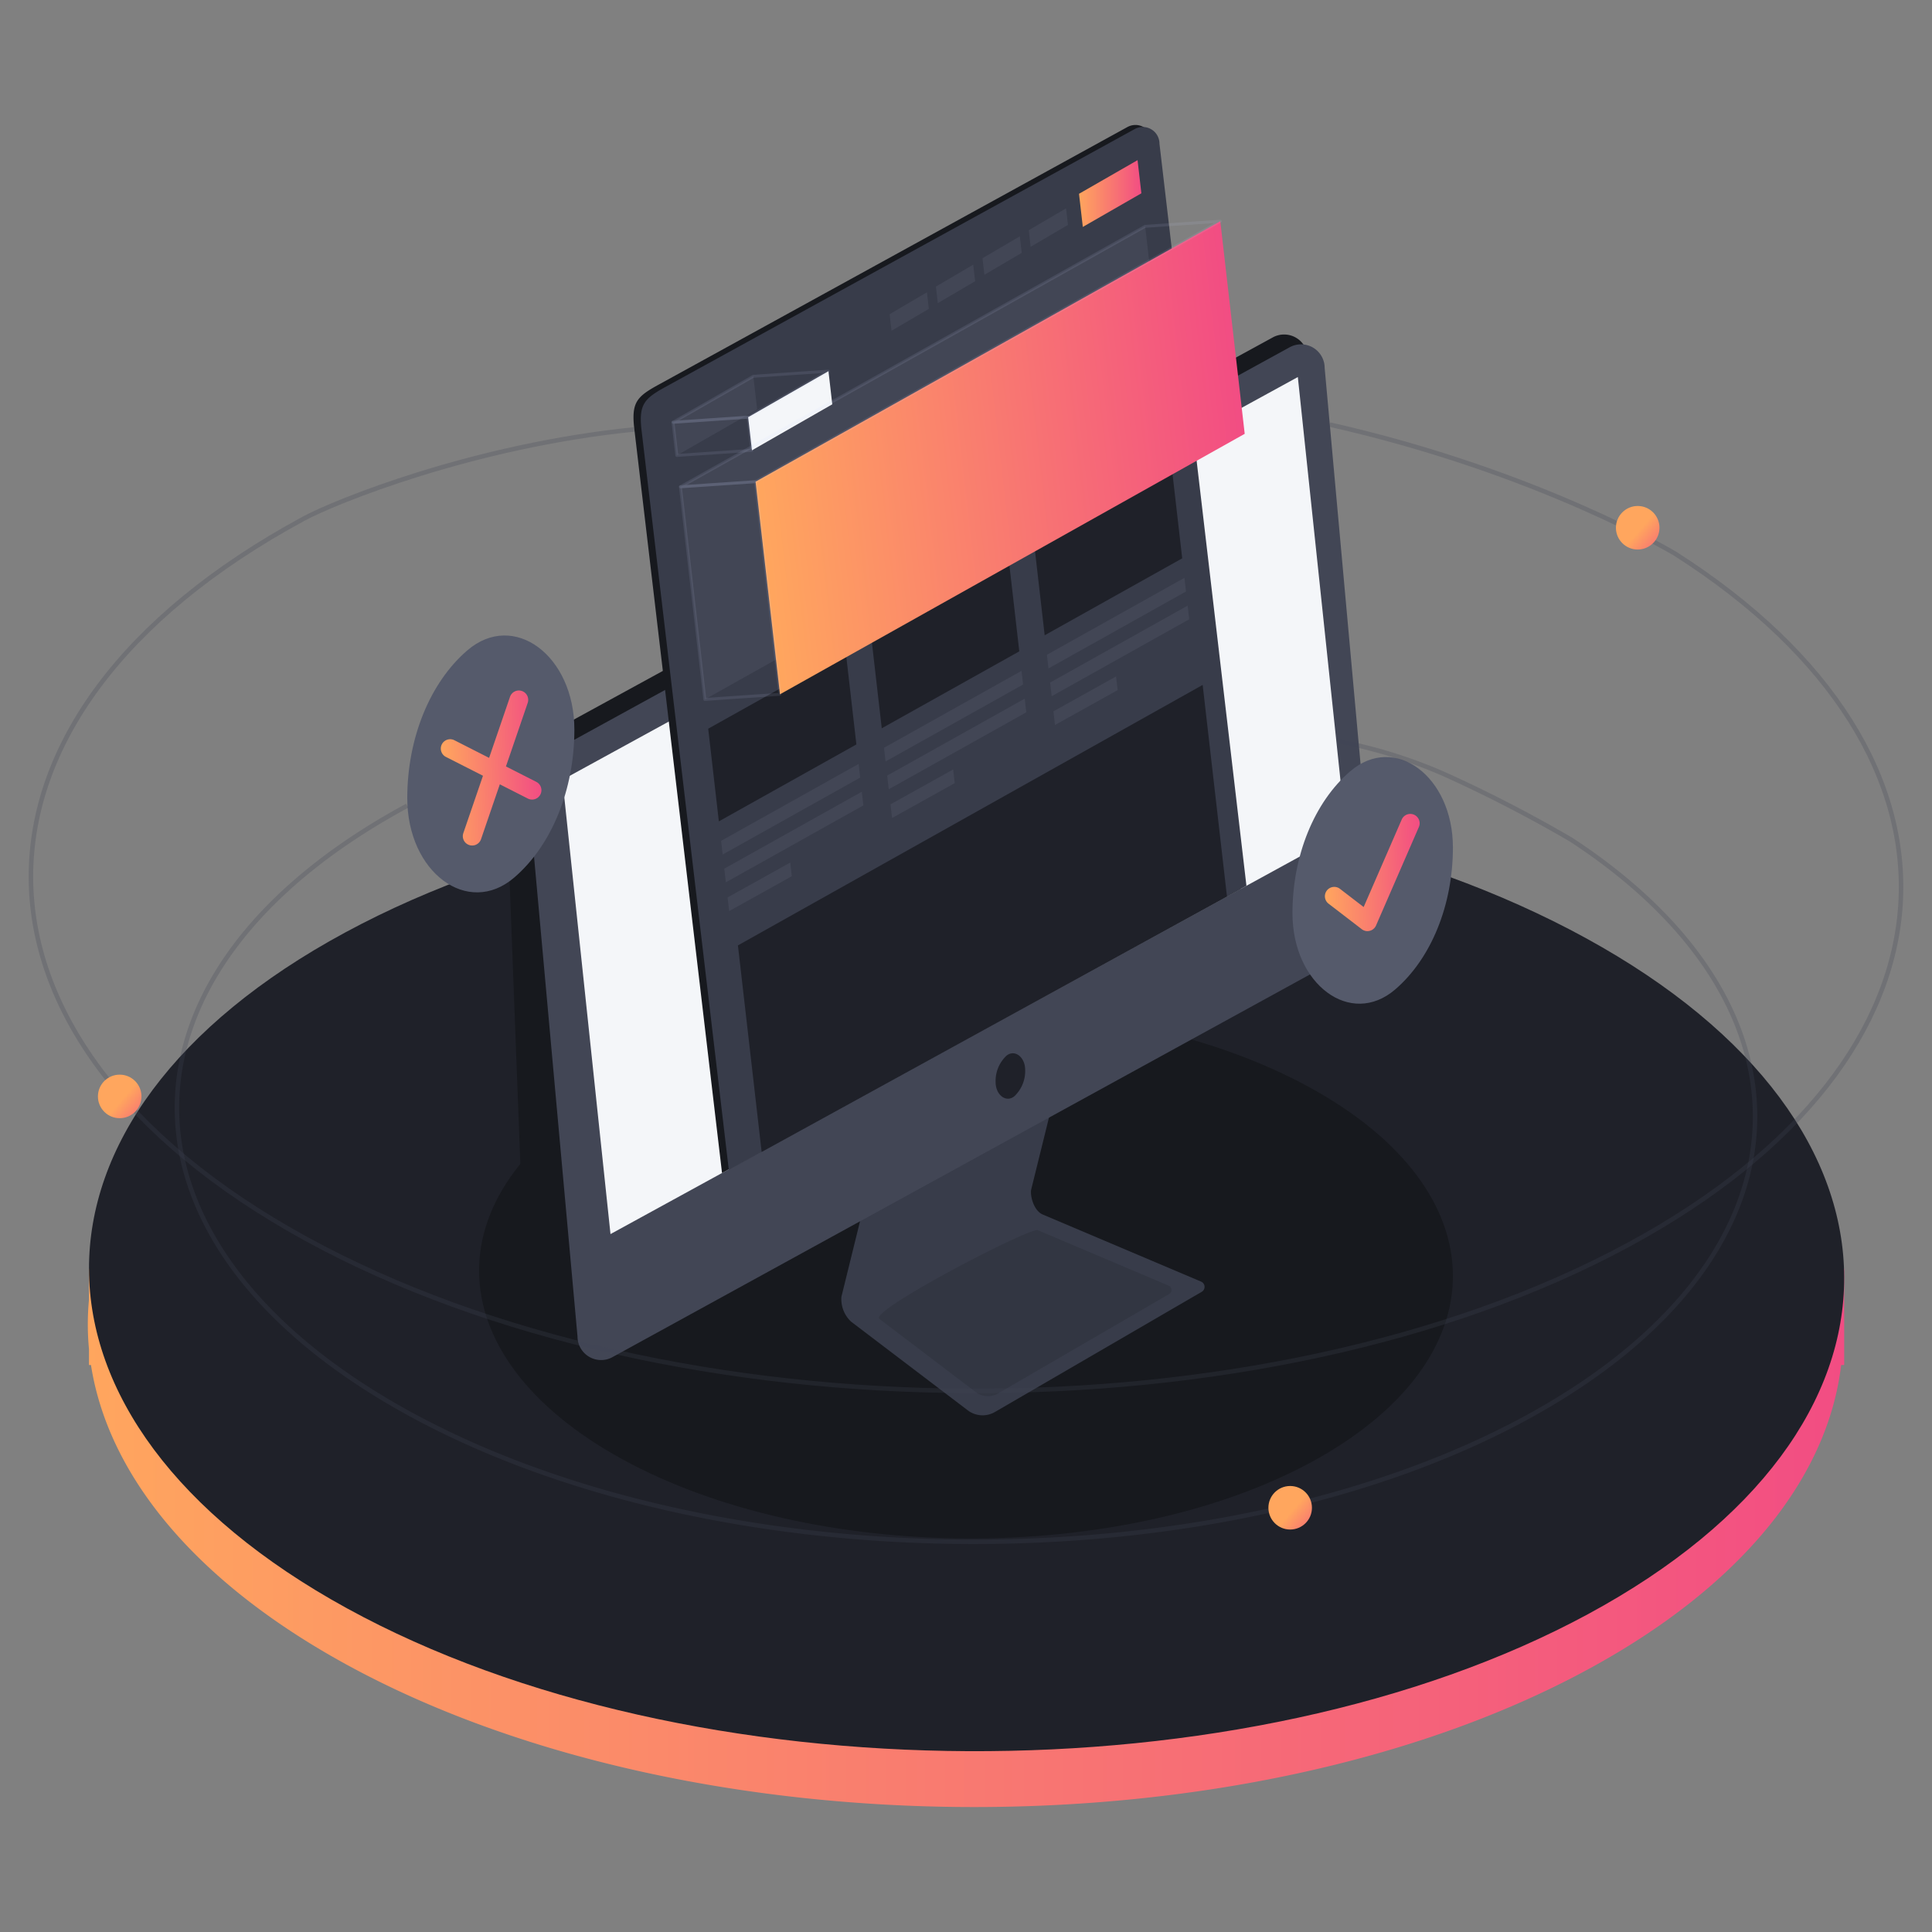
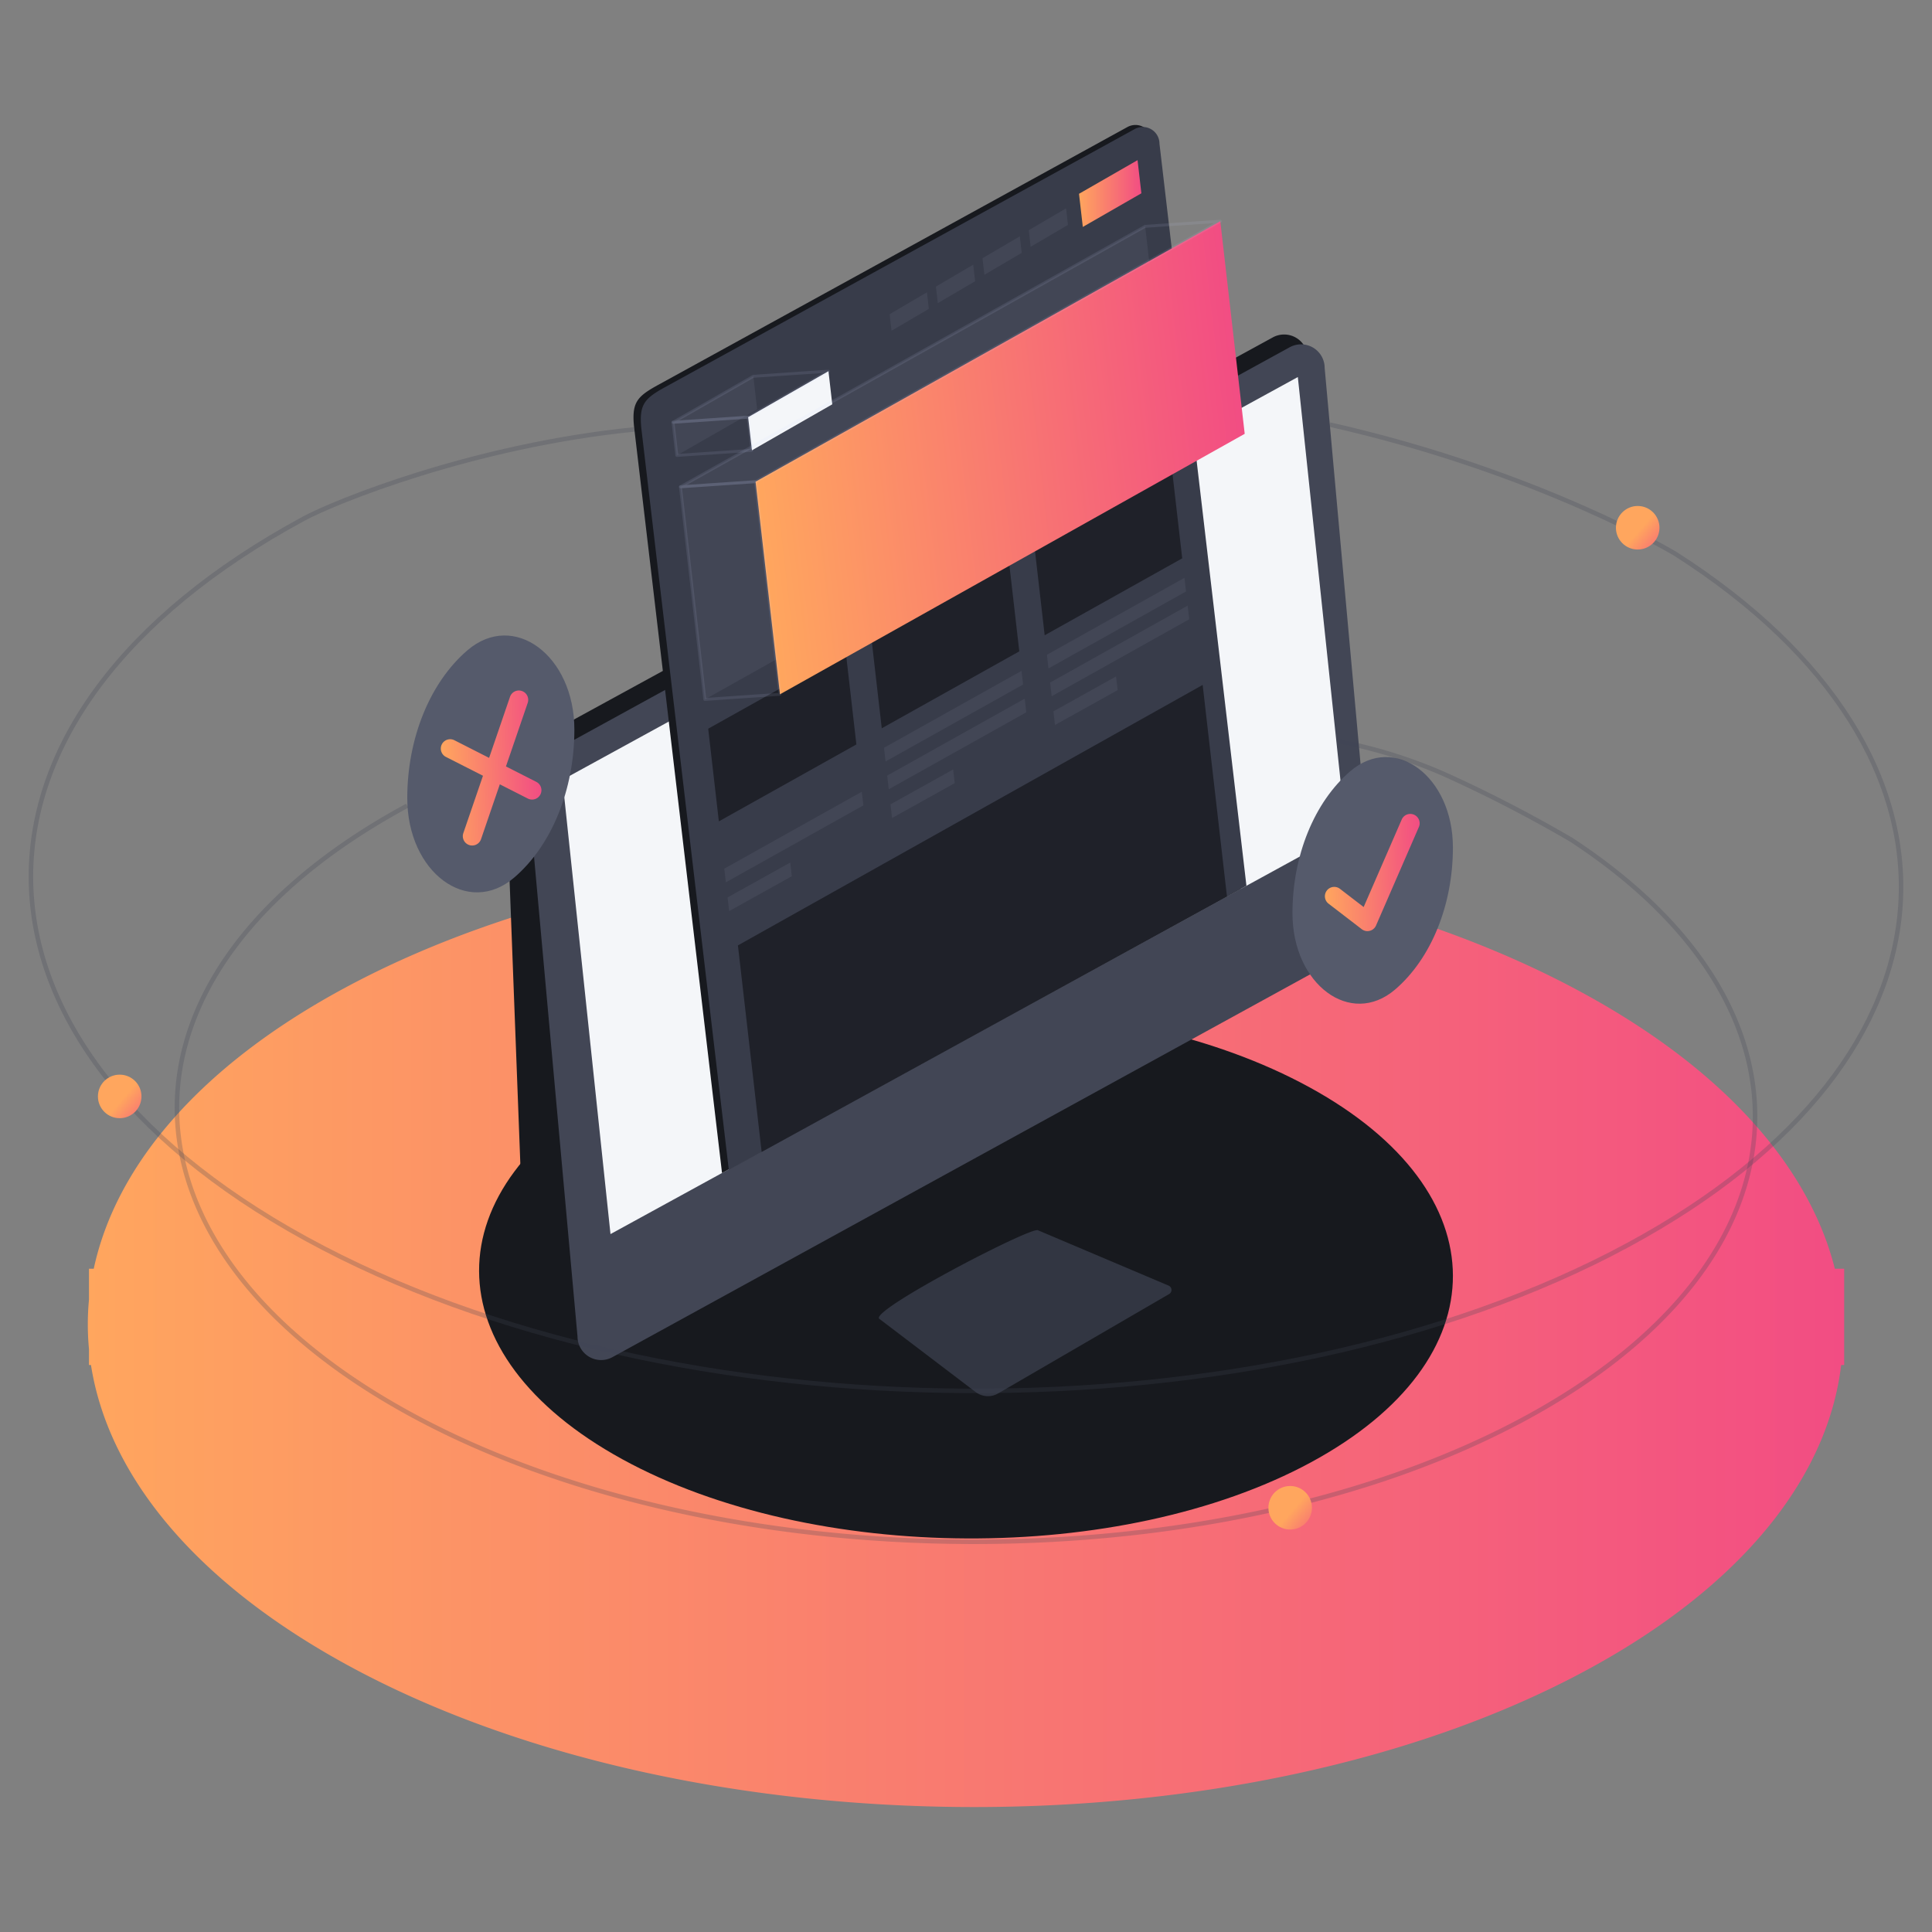
<svg xmlns="http://www.w3.org/2000/svg" xmlns:xlink="http://www.w3.org/1999/xlink" viewBox="0 0 330 330">
  <rect x="0" y="0" width="330" height="330" fill="#808080" stroke="none" />
  <defs>
    <linearGradient id="linear-gradient" x1="2430.023" y1="-2880.676" x2="2431.03" y2="-2880.676" gradientTransform="matrix(298, 0, 0, -162.163, -724131.796, -466913.338)" gradientUnits="userSpaceOnUse">
      <stop offset="0" stop-color="#ffa65e" />
      <stop offset="1" stop-color="#f24d83" />
    </linearGradient>
    <linearGradient id="linear-gradient-2" x1="184.303" y1="33.059" x2="194.955" y2="33.059" gradientTransform="matrix(1, 0, 0, 1, 0, 0)" xlink:href="#linear-gradient" />
    <linearGradient id="linear-gradient-3" x1="151.16" y1="66.72" x2="230.421" y2="66.72" gradientTransform="matrix(1.062, -0.036, 0.108, 0.938, -38.96, 22.382)" xlink:href="#linear-gradient" />
    <linearGradient id="linear-gradient-4" x1="75.427" y1="131.489" x2="92.345" y2="130.922" gradientTransform="matrix(1, 0, 0, 1, 0, 0)" xlink:href="#linear-gradient" />
    <linearGradient id="linear-gradient-5" x1="226.179" y1="149.393" x2="242.773" y2="148.837" gradientTransform="matrix(1, 0, 0, 1, 0, 0)" xlink:href="#linear-gradient" />
    <linearGradient id="linear-gradient-6" x1="8420.071" y1="-1606.726" x2="8420.071" y2="-1614.254" gradientTransform="matrix(-0.652, 0.758, -0.758, -0.652, 4553.58, -7341.194)" xlink:href="#linear-gradient" />
    <linearGradient id="linear-gradient-7" x1="8662.861" y1="-1473.621" x2="8662.861" y2="-1481.149" gradientTransform="matrix(-0.652, 0.758, -0.758, -0.652, 4553.58, -7341.194)" xlink:href="#linear-gradient" />
    <linearGradient id="linear-gradient-8" x1="8585.652" y1="-1670.967" x2="8585.652" y2="-1678.495" gradientTransform="matrix(-0.652, 0.758, -0.758, -0.652, 4553.58, -7341.194)" xlink:href="#linear-gradient" />
  </defs>
  <title>Evaluation</title>
  <g id="Layer_2" data-name="Layer 2">
    <g id="Social_Media_Management" data-name="Social Media Management">
      <g>
        <rect width="330" height="330" fill="#fff" opacity="0" />
        <g>
          <g id="Group-6">
            <path id="Combined-Shape" d="M15.54,233.156c2.893,18.575,17.406,36.776,43.529,51.1,58.63,32.148,153.54,32.588,211.988.985,26.691-14.433,41.163-33.052,43.426-52.085H315V216.707h-1.597c-4.297-17.101-18.525-33.657-42.674-46.898-58.63-32.148-153.54-32.59-211.988-.985C34.017,182.192,19.778,199.152,16.014,216.707h-.813v5.257a44.79,44.79,0,0,0,0,8.491v2.7Z" fill="url(#linear-gradient)" />
-             <path id="Fill-6" d="M271.26,275.7c58.448-31.604,58.302-83.284-.328-115.432s-153.54-32.59-211.988-.985S.641,242.567,59.271,274.715,212.811,307.303,271.26,275.7Z" fill="#1f2129" />
            <path id="Fill-6-2" data-name="Fill-6" d="M223.9,249.787c32.429-17.535,32.348-46.209-.182-64.045s-85.189-18.082-117.618-.547-32.348,46.209.182,64.045S191.471,267.322,223.9,249.787Z" fill="#17191e" />
          </g>
          <g>
            <g>
              <path d="M225.294,162.329,95.751,226.117a4.031,4.031,0,0,1-5.97-3.534l-3.273-86.206A12.1,12.1,0,0,1,92.787,125.768L217.399,57.632a4.031,4.031,0,0,1,5.97,3.534l8.205,90.555A12.1,12.1,0,0,1,225.294,162.329Z" fill="#17191e" />
              <polygon points="100.18 231.442 91.52 225.899 98.642 215.692 100.18 231.442" fill="#17191e" />
              <g>
                <polygon points="205.743 219.711 205.743 221.968 204.013 220.652 205.743 219.711" fill="#17191e" />
                <path d="M176.296,208.183l28.858,12.912a.977.977,0,0,1,.11,1.744l-35.324,20.527a4.192,4.192,0,0,1-4.642-.287L143.523,226.47a5.282,5.282,0,0,1-1.652-4.262l13.814-56.051,32.376-18.006-13.78,55.767C174.081,204.919,174.685,207.524,176.296,208.183Z" fill="#17191e" />
-                 <path d="M178.146,207.465l27.008,11.443a.977.977,0,0,1,.11,1.744l-35.324,20.527a4.192,4.192,0,0,1-4.642-.287l-19.924-15.141a5.282,5.282,0,0,1-1.652-4.262l13.814-56.051L189.912,147.432l-13.78,55.767C175.931,204.201,176.536,206.806,178.146,207.465Z" fill="#383c4a" />
                <path d="M177.273,210.129l22.333,9.462a.808.808,0,0,1,.091,1.442l-29.21,16.974a3.466,3.466,0,0,1-3.839-.237L150.174,225.25C148.685,223.761,175.942,209.584,177.273,210.129Z" fill="#323642" />
              </g>
              <path d="M228.186,164.011,104.612,231.809a4.031,4.031,0,0,1-5.97-3.534l-8.188-90.373a3.481,3.481,0,0,1-.015-.366,12.1,12.1,0,0,1,6.279-10.425l123.574-67.798a4.031,4.031,0,0,1,5.97,3.534l8.205,90.555A12.1,12.1,0,0,1,228.186,164.011Z" fill="#424655" />
              <polygon points="229.884 141.997 104.277 210.791 96.072 133.196 221.679 64.402 229.884 141.997" fill="#f4f6f9" />
-               <path d="M173.29,187.221h0c-1.4,1.201-3.231-.158-3.231-2.398h0a5.92,5.92,0,0,1,1.817-4.467h0c1.4-1.201,3.231.158,3.231,2.398h0A5.92,5.92,0,0,1,173.29,187.221Z" fill="#1f2129" />
            </g>
            <path d="M211.899,151.849,123.327,200.358,108.356,73.346c-.57-4.662.428-5.616,4.251-7.704L192.577,21.695a2.852,2.852,0,0,1,4.219,2.503Z" fill="#17191e" />
            <path d="M212.901,151.299,124.487,199.823,109.606,73.69c-.57-4.662.428-5.616,4.251-7.704l79.97-43.947a2.852,2.852,0,0,1,4.219,2.503Z" fill="#383c4a" />
            <g>
              <polygon points="194.955 33.017 184.953 38.762 184.303 33.102 194.304 27.356 194.955 33.017" fill="url(#linear-gradient-2)" />
              <polygon points="182.417 38.414 176.043 42.154 175.718 39.324 182.092 35.584 182.417 38.414" fill="#424655" />
              <polygon points="174.519 43.194 168.144 46.934 167.819 44.104 174.194 40.364 174.519 43.194" fill="#424655" />
              <polygon points="166.56 48.038 160.186 51.779 159.861 48.949 166.235 45.208 166.56 48.038" fill="#424655" />
              <polygon points="158.654 52.756 152.28 56.496 151.955 53.666 158.329 49.926 158.654 52.756" fill="#424655" />
              <polygon points="129.327 69.933 115.606 77.793 114.956 72.133 128.677 64.273 129.327 69.933" fill="#424655" />
              <polygon points="199.774 74.975 120.392 119.467 116.221 83.15 195.603 38.658 199.774 74.975" fill="#424655" />
              <polygon points="209.574 153.121 130.095 196.76 126.043 161.48 205.424 116.988 209.574 153.121" fill="#1f2129" />
              <polygon points="146.277 127.155 122.785 140.295 120.967 124.467 144.459 111.326 146.277 127.155" fill="#1f2129" />
-               <polygon points="146.927 132.819 123.435 145.96 123.167 143.625 146.659 130.485 146.927 132.819" fill="#424655" />
              <polygon points="147.472 137.567 123.981 150.708 123.712 148.374 147.204 135.233 147.472 137.567" fill="#424655" />
              <polygon points="135.249 149.662 124.545 155.622 124.277 153.288 134.981 147.328 135.249 149.662" fill="#424655" />
              <polygon points="201.93 95.368 178.438 108.509 176.62 92.68 200.112 79.54 201.93 95.368" fill="#1f2129" />
              <polygon points="202.58 101.032 179.088 114.173 178.82 111.839 202.312 98.698 202.58 101.032" fill="#424655" />
              <polygon points="203.126 105.78 179.634 118.921 179.366 116.587 202.858 103.446 203.126 105.78" fill="#424655" />
              <polygon points="190.902 117.876 180.198 123.836 179.93 121.502 190.634 115.541 190.902 117.876" fill="#424655" />
              <polygon points="174.103 111.257 150.611 124.397 148.793 108.569 172.285 95.428 174.103 111.257" fill="#1f2129" />
              <polygon points="174.753 116.921 151.261 130.062 150.993 127.728 174.485 114.587 174.753 116.921" fill="#424655" />
              <polygon points="175.299 121.669 151.807 134.81 151.539 132.476 175.03 119.335 175.299 121.669" fill="#424655" />
              <polygon points="163.075 133.764 152.371 139.724 152.103 137.39 162.807 131.43 163.075 133.764" fill="#424655" />
            </g>
            <g>
              <polygon points="142.159 69.059 128.437 76.919 127.787 71.258 141.508 63.399 142.159 69.059" fill="#f4f6f9" />
              <polygon points="212.605 74.1 133.224 118.592 129.052 82.276 208.434 37.784 212.605 74.1" fill="url(#linear-gradient-3)" />
            </g>
            <polygon points="114.956 72.133 127.787 71.258 141.508 63.399 128.677 64.273 114.956 72.133" fill="none" stroke="#cad7ff" stroke-linecap="round" stroke-linejoin="round" stroke-width="0.5" opacity="0.1" />
            <polygon points="114.956 72.133 127.787 71.258 128.437 76.919 115.606 77.793 114.956 72.133" fill="none" stroke="#cad7ff" stroke-linecap="round" stroke-linejoin="round" stroke-width="0.5" opacity="0.1" />
            <polygon points="116.221 83.15 129.052 82.276 133.224 118.592 120.392 119.467 116.221 83.15" fill="none" stroke="#cad7ff" stroke-linecap="round" stroke-linejoin="round" stroke-width="0.5" opacity="0.1" />
            <polygon points="195.603 38.658 208.434 37.784 129.052 82.276 116.221 83.15 195.603 38.658" fill="none" stroke="#cad7ff" stroke-linecap="round" stroke-linejoin="round" stroke-width="0.5" opacity="0.1" />
            <path d="M87.833,149.893h0c-7.917,6.792-18.268-.891-18.268-13.561h0c0-10.239,3.876-19.767,10.275-25.256l0,0c7.917-6.792,18.268.891,18.268,13.561h0C98.108,134.876,94.232,144.404,87.833,149.893Z" fill="#555a6b" />
            <path d="M91.605,133.549l-5.185-2.636L90.138,120.058a1.598,1.598,0,0,0-3.024-1.036L83.542,129.451l-5.913-3.005a1.598,1.598,0,1,0-1.448,2.849l6.315,3.21-3.356,9.799a1.598,1.598,0,0,0,.994,2.03,1.578,1.578,0,0,0,.518.086A1.599,1.599,0,0,0,82.164,143.34l3.21-9.373,4.783,2.431a1.583,1.583,0,0,0,.723.174,1.598,1.598,0,0,0,.725-3.023Z" fill="url(#linear-gradient-4)" />
            <path d="M238.303,169.011h0c-7.602,6.522-17.54-.856-17.54-13.021h0c0-9.831,3.722-18.98,9.866-24.25l0,0c7.602-6.522,17.54.856,17.54,13.021h0C248.168,154.592,244.447,163.741,238.303,169.011Z" fill="#555a6b" />
            <path d="M233.572,159.043a1.601,1.601,0,0,1-.974-.331l-5.67-4.358a1.598,1.598,0,1,1,1.948-2.535l4.047,3.11,6.509-14.967a1.599,1.599,0,0,1,2.932,1.276l-7.326,16.844a1.601,1.601,0,0,1-1.466.96Z" fill="url(#linear-gradient-5)" />
          </g>
          <path id="Fill-6-3" data-name="Fill-6" d="M108.356,73.346C80.812,76.119,57.26,85.679,51.888,88.584c-62.277,33.674-62.121,88.74.35,122.993s163.597,34.723,225.874,1.05c59.352-32.093,61.998-83.615,8.039-118.034,0,0-23.339-14.036-59.014-22.071" fill="none" stroke="#424655" stroke-miterlimit="10" stroke-width="0.765" opacity="0.25" />
          <path id="Fill-6-4" data-name="Fill-6" d="M69.55,137.623c-52.552,28.416-52.421,74.883.295,103.788s138.052,29.301,190.604.886c49.665-26.855,52.276-69.831,7.918-98.87a232.334,232.334,0,0,0-21.701-11.199,84.447,84.447,0,0,0-17.929-5.584" fill="none" stroke="#424655" stroke-miterlimit="10" stroke-width="0.765" opacity="0.25" />
          <circle cx="279.731" cy="90.144" r="3.718" fill="url(#linear-gradient-6)" />
          <circle cx="20.445" cy="187.277" r="3.718" fill="url(#linear-gradient-7)" />
          <circle cx="220.371" cy="257.537" r="3.718" fill="url(#linear-gradient-8)" />
        </g>
      </g>
    </g>
  </g>
</svg>